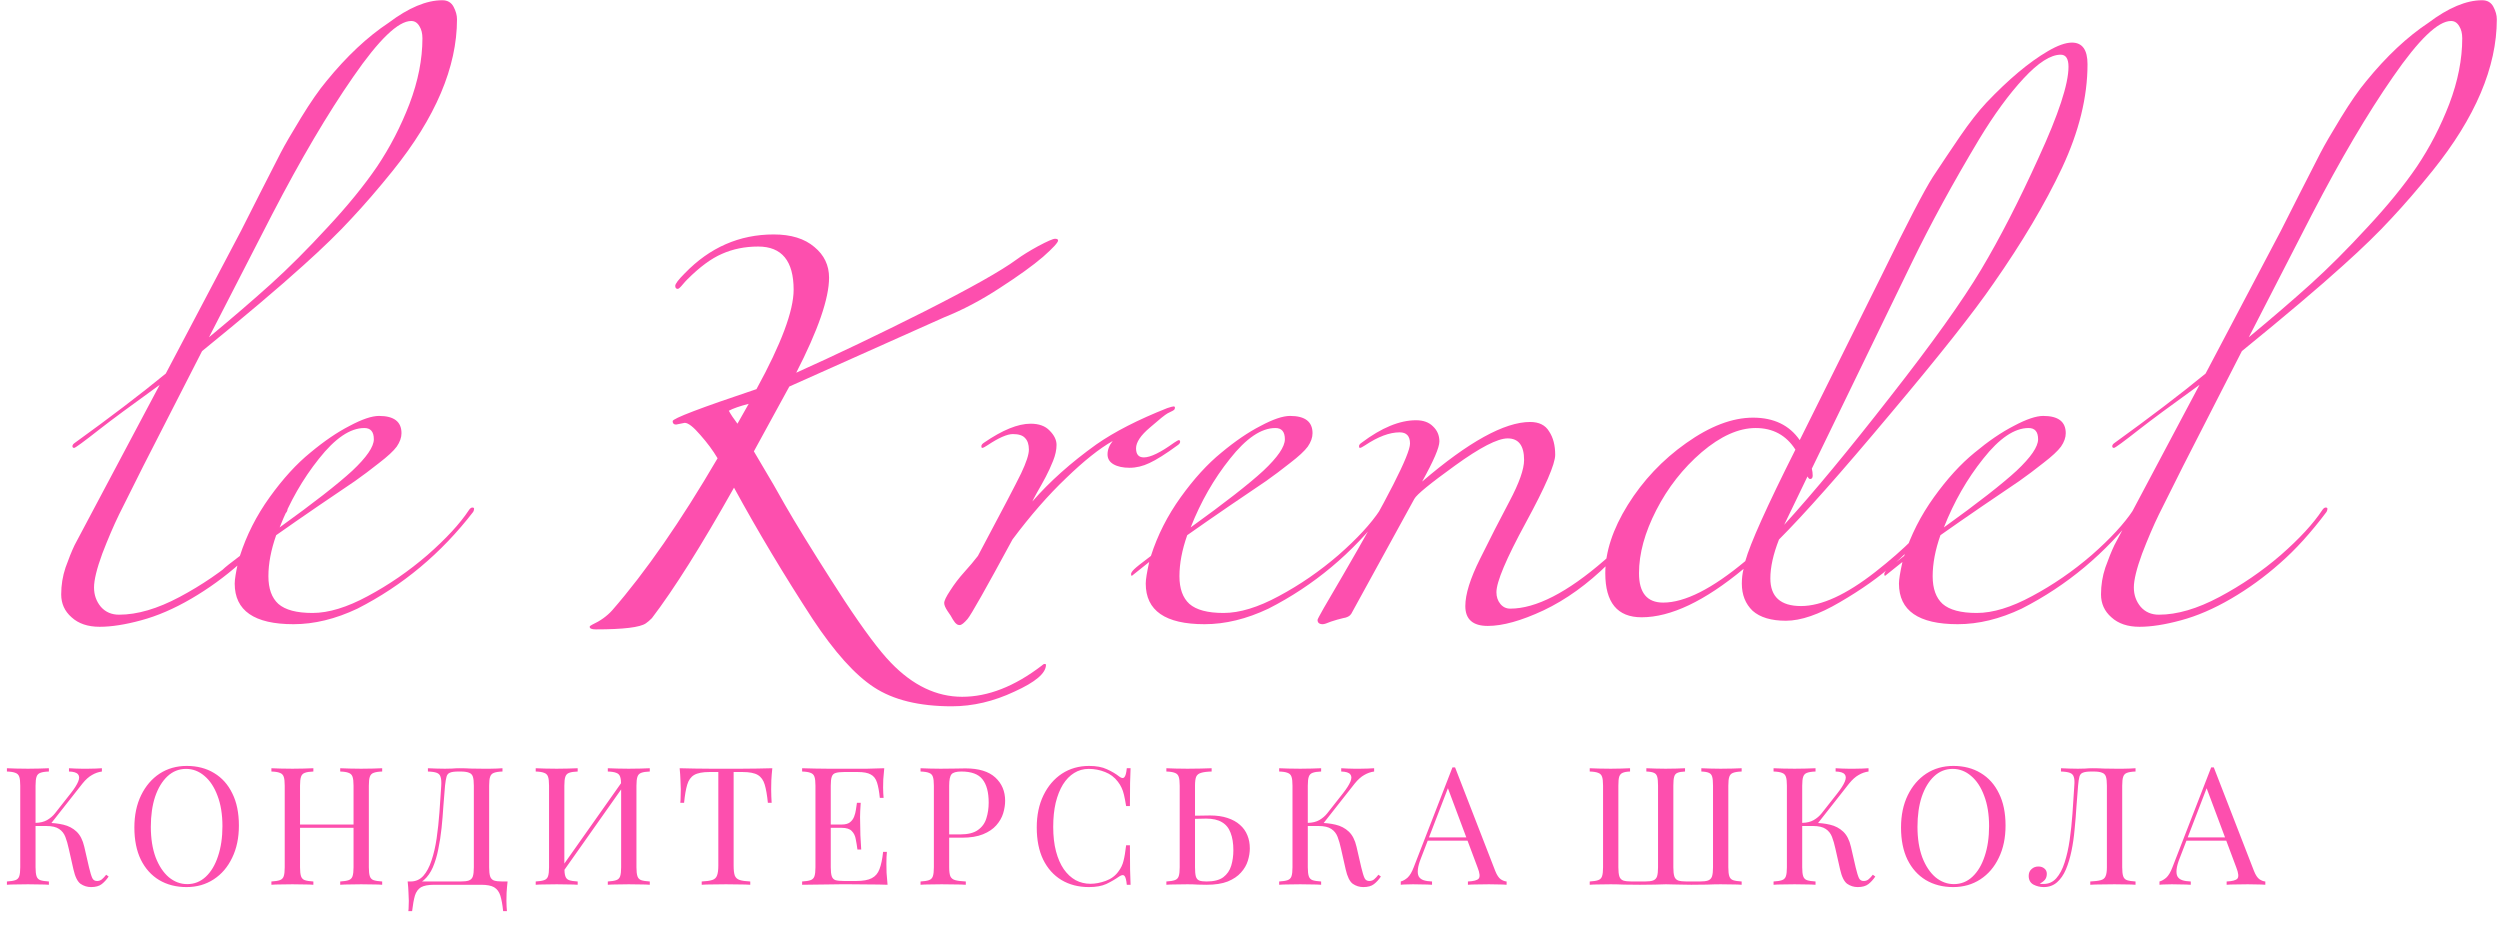
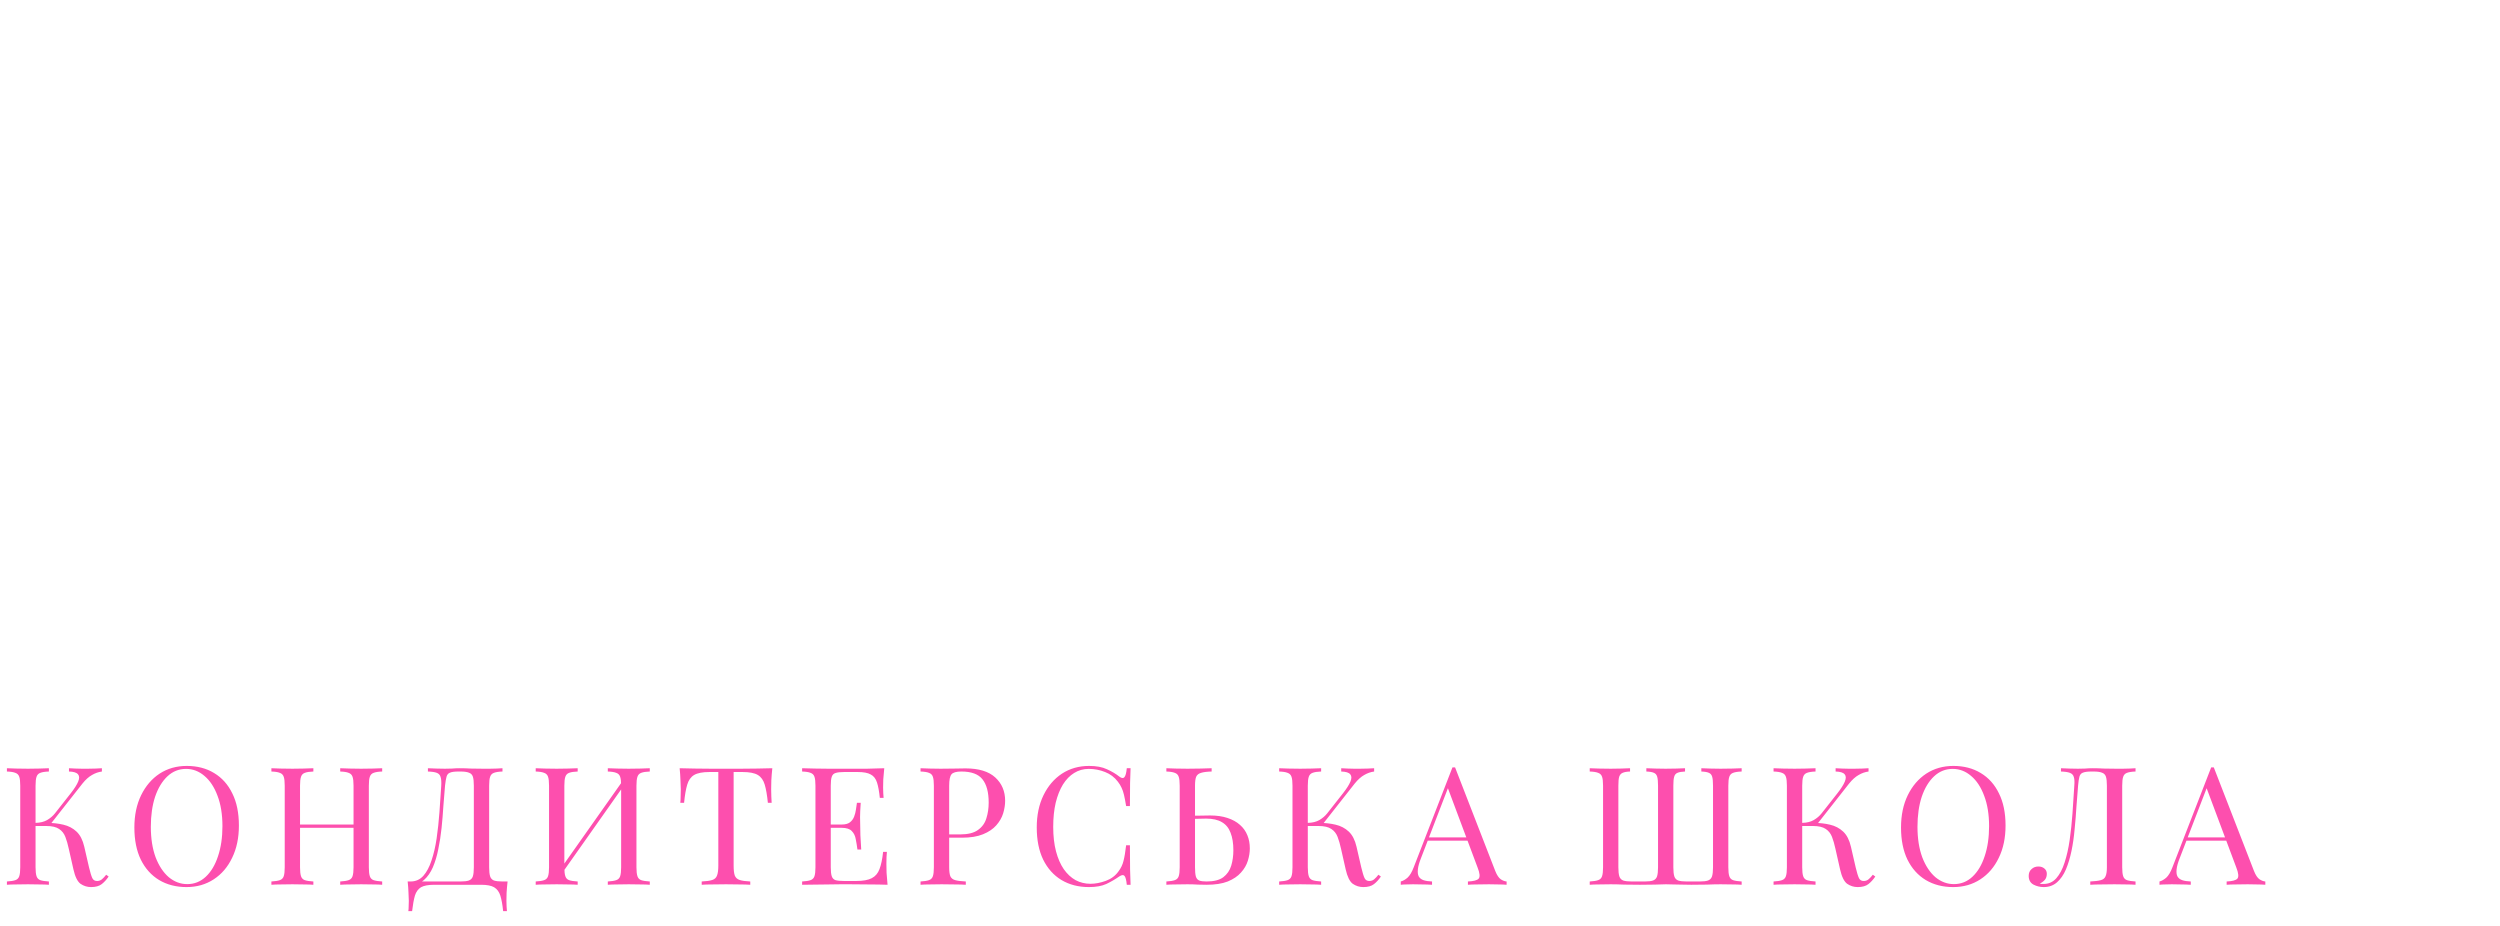
<svg xmlns="http://www.w3.org/2000/svg" width="243" height="90" viewBox="0 0 243 90" fill="none">
  <path d="M4.752 74.672V74.992C4.389 75.003 4.112 75.045 3.92 75.12C3.739 75.184 3.616 75.312 3.552 75.504C3.488 75.685 3.456 75.973 3.456 76.368V84.304C3.456 84.688 3.488 84.976 3.552 85.168C3.616 85.36 3.739 85.488 3.92 85.552C4.112 85.616 4.389 85.659 4.752 85.68V86C4.507 85.979 4.197 85.968 3.824 85.968C3.461 85.957 3.093 85.952 2.72 85.952C2.304 85.952 1.915 85.957 1.552 85.968C1.189 85.968 0.896 85.979 0.672 86V85.68C1.035 85.659 1.307 85.616 1.488 85.552C1.68 85.488 1.808 85.36 1.872 85.168C1.936 84.976 1.968 84.688 1.968 84.304V76.368C1.968 75.973 1.936 75.685 1.872 75.504C1.808 75.312 1.68 75.184 1.488 75.12C1.307 75.045 1.035 75.003 0.672 74.992V74.672C0.896 74.683 1.189 74.693 1.552 74.704C1.915 74.715 2.304 74.72 2.72 74.72C3.093 74.72 3.461 74.715 3.824 74.704C4.197 74.693 4.507 74.683 4.752 74.672ZM4.576 79.984C5.141 79.984 5.669 80.043 6.16 80.16C6.661 80.277 7.088 80.501 7.44 80.832C7.792 81.163 8.043 81.653 8.192 82.304L8.656 84.32C8.773 84.811 8.88 85.157 8.976 85.36C9.072 85.552 9.237 85.643 9.472 85.632C9.653 85.621 9.803 85.563 9.92 85.456C10.048 85.349 10.181 85.205 10.32 85.024L10.56 85.2C10.357 85.499 10.133 85.744 9.888 85.936C9.643 86.128 9.296 86.224 8.848 86.224C8.475 86.224 8.133 86.117 7.824 85.904C7.525 85.68 7.296 85.211 7.136 84.496L6.688 82.512C6.592 82.064 6.48 81.675 6.352 81.344C6.224 81.013 6.021 80.757 5.744 80.576C5.467 80.384 5.056 80.288 4.512 80.288H3.152V79.984H4.576ZM3.456 80.288V79.984C3.904 79.973 4.277 79.883 4.576 79.712C4.885 79.531 5.141 79.312 5.344 79.056L6.88 77.104C7.232 76.656 7.472 76.277 7.6 75.968C7.728 75.659 7.723 75.424 7.584 75.264C7.445 75.093 7.152 75.003 6.704 74.992V74.672C6.907 74.683 7.115 74.693 7.328 74.704C7.541 74.704 7.749 74.709 7.952 74.72C8.165 74.72 8.363 74.72 8.544 74.72C8.821 74.72 9.077 74.715 9.312 74.704C9.547 74.693 9.744 74.683 9.904 74.672V74.992C9.573 75.035 9.253 75.147 8.944 75.328C8.635 75.499 8.325 75.776 8.016 76.16L4.768 80.288H3.456ZM18.149 74.448C19.163 74.448 20.048 74.677 20.805 75.136C21.573 75.595 22.165 76.256 22.581 77.12C23.008 77.973 23.221 79.013 23.221 80.24C23.221 81.435 23.003 82.48 22.565 83.376C22.139 84.272 21.541 84.971 20.773 85.472C20.005 85.973 19.125 86.224 18.133 86.224C17.12 86.224 16.229 85.995 15.461 85.536C14.704 85.077 14.112 84.416 13.685 83.552C13.269 82.688 13.061 81.648 13.061 80.432C13.061 79.237 13.28 78.192 13.717 77.296C14.155 76.4 14.752 75.701 15.509 75.2C16.277 74.699 17.157 74.448 18.149 74.448ZM18.085 74.736C17.392 74.736 16.789 74.976 16.277 75.456C15.765 75.936 15.365 76.597 15.077 77.44C14.8 78.283 14.661 79.259 14.661 80.368C14.661 81.499 14.816 82.485 15.125 83.328C15.445 84.16 15.872 84.805 16.405 85.264C16.949 85.712 17.547 85.936 18.197 85.936C18.89 85.936 19.493 85.696 20.005 85.216C20.517 84.736 20.912 84.075 21.189 83.232C21.477 82.379 21.621 81.403 21.621 80.304C21.621 79.163 21.461 78.176 21.141 77.344C20.832 76.512 20.41 75.872 19.877 75.424C19.344 74.965 18.747 74.736 18.085 74.736ZM33.068 86V85.68C33.43 85.659 33.702 85.616 33.883 85.552C34.075 85.488 34.203 85.36 34.267 85.168C34.331 84.976 34.364 84.688 34.364 84.304V76.368C34.364 75.973 34.331 75.685 34.267 75.504C34.203 75.312 34.075 75.184 33.883 75.12C33.702 75.045 33.43 75.003 33.068 74.992V74.672C33.313 74.683 33.622 74.693 33.995 74.704C34.369 74.715 34.737 74.72 35.099 74.72C35.516 74.72 35.905 74.715 36.267 74.704C36.63 74.693 36.923 74.683 37.148 74.672V74.992C36.785 75.003 36.508 75.045 36.316 75.12C36.134 75.184 36.011 75.312 35.947 75.504C35.883 75.685 35.852 75.973 35.852 76.368V84.304C35.852 84.688 35.883 84.976 35.947 85.168C36.011 85.36 36.134 85.488 36.316 85.552C36.508 85.616 36.785 85.659 37.148 85.68V86C36.923 85.979 36.63 85.968 36.267 85.968C35.905 85.957 35.516 85.952 35.099 85.952C34.737 85.952 34.369 85.957 33.995 85.968C33.622 85.968 33.313 85.979 33.068 86ZM26.38 86V85.68C26.742 85.659 27.014 85.616 27.195 85.552C27.387 85.488 27.515 85.36 27.579 85.168C27.643 84.976 27.675 84.688 27.675 84.304V76.368C27.675 75.973 27.643 75.685 27.579 75.504C27.515 75.312 27.387 75.184 27.195 75.12C27.014 75.045 26.742 75.003 26.38 74.992V74.672C26.604 74.683 26.897 74.693 27.259 74.704C27.622 74.715 28.012 74.72 28.427 74.72C28.801 74.72 29.169 74.715 29.532 74.704C29.905 74.693 30.214 74.683 30.459 74.672V74.992C30.097 75.003 29.82 75.045 29.628 75.12C29.446 75.184 29.323 75.312 29.259 75.504C29.195 75.685 29.163 75.973 29.163 76.368V84.304C29.163 84.688 29.195 84.976 29.259 85.168C29.323 85.36 29.446 85.488 29.628 85.552C29.82 85.616 30.097 85.659 30.459 85.68V86C30.214 85.979 29.905 85.968 29.532 85.968C29.169 85.957 28.801 85.952 28.427 85.952C28.012 85.952 27.622 85.957 27.259 85.968C26.897 85.968 26.604 85.979 26.38 86ZM28.604 80.464V80.144H34.923V80.464H28.604ZM48.841 74.672V74.992C48.478 75.003 48.201 75.045 48.009 75.12C47.828 75.184 47.705 75.312 47.641 75.504C47.577 75.685 47.545 75.973 47.545 76.368V84.304C47.545 84.688 47.577 84.981 47.641 85.184C47.705 85.376 47.828 85.509 48.009 85.584C48.201 85.648 48.478 85.68 48.841 85.68H49.337C49.294 86.053 49.262 86.416 49.241 86.768C49.23 87.12 49.225 87.387 49.225 87.568C49.225 87.76 49.23 87.941 49.241 88.112C49.252 88.293 49.262 88.443 49.273 88.56H48.905C48.841 87.931 48.75 87.429 48.633 87.056C48.516 86.683 48.313 86.411 48.025 86.24C47.748 86.08 47.326 86 46.761 86H42.201C41.636 86 41.209 86.08 40.921 86.24C40.644 86.411 40.446 86.683 40.329 87.056C40.222 87.429 40.132 87.931 40.057 88.56H39.689C39.71 88.443 39.721 88.293 39.721 88.112C39.731 87.941 39.737 87.76 39.737 87.568C39.737 87.387 39.726 87.12 39.705 86.768C39.694 86.416 39.667 86.053 39.625 85.68H44.761C45.123 85.68 45.395 85.648 45.577 85.584C45.769 85.509 45.897 85.376 45.961 85.184C46.025 84.981 46.057 84.688 46.057 84.304V76.368C46.057 75.973 46.025 75.68 45.961 75.488C45.897 75.296 45.769 75.168 45.577 75.104C45.395 75.029 45.123 74.992 44.761 74.992H44.553C44.179 74.992 43.907 75.029 43.737 75.104C43.566 75.168 43.454 75.301 43.401 75.504C43.347 75.696 43.3 75.984 43.257 76.368C43.203 76.976 43.15 77.632 43.097 78.336C43.054 79.04 42.995 79.755 42.921 80.48C42.846 81.195 42.739 81.883 42.601 82.544C42.473 83.195 42.297 83.781 42.073 84.304C41.849 84.816 41.561 85.227 41.209 85.536C40.857 85.835 40.425 85.984 39.913 85.984V85.68C40.404 85.68 40.814 85.499 41.145 85.136C41.475 84.763 41.742 84.261 41.945 83.632C42.158 83.003 42.324 82.288 42.441 81.488C42.558 80.677 42.649 79.835 42.713 78.96C42.777 78.085 42.836 77.221 42.889 76.368C42.91 75.995 42.889 75.712 42.825 75.52C42.772 75.328 42.649 75.195 42.457 75.12C42.265 75.045 41.977 75.003 41.593 74.992V74.672C41.817 74.683 42.084 74.693 42.393 74.704C42.702 74.715 42.985 74.72 43.241 74.72C43.486 74.72 43.721 74.715 43.945 74.704C44.179 74.683 44.414 74.672 44.649 74.672C45.054 74.672 45.422 74.683 45.753 74.704C46.084 74.715 46.478 74.72 46.937 74.72C47.15 74.72 47.374 74.72 47.609 74.72C47.843 74.709 48.068 74.704 48.281 74.704C48.505 74.693 48.691 74.683 48.841 74.672ZM56.151 74.672V74.992C55.789 75.003 55.511 75.045 55.319 75.12C55.138 75.184 55.015 75.312 54.951 75.504C54.887 75.685 54.855 75.973 54.855 76.368V84.304C54.855 84.688 54.887 84.976 54.951 85.168C55.015 85.36 55.138 85.488 55.319 85.552C55.511 85.616 55.789 85.659 56.151 85.68V86C55.906 85.979 55.597 85.968 55.223 85.968C54.861 85.957 54.493 85.952 54.119 85.952C53.703 85.952 53.314 85.957 52.951 85.968C52.589 85.968 52.295 85.979 52.071 86V85.68C52.434 85.659 52.706 85.616 52.887 85.552C53.079 85.488 53.207 85.36 53.271 85.168C53.335 84.976 53.367 84.688 53.367 84.304V76.368C53.367 75.973 53.335 75.685 53.271 75.504C53.207 75.312 53.079 75.184 52.887 75.12C52.706 75.045 52.434 75.003 52.071 74.992V74.672C52.295 74.683 52.589 74.693 52.951 74.704C53.314 74.715 53.703 74.72 54.119 74.72C54.493 74.72 54.861 74.715 55.223 74.704C55.597 74.693 55.906 74.683 56.151 74.672ZM60.647 75.728C60.647 75.728 60.642 75.787 60.631 75.904C60.621 76.011 60.61 76.123 60.599 76.24C60.599 76.357 60.599 76.416 60.599 76.416L54.199 85.488L54.247 84.8L60.647 75.728ZM63.159 74.672V74.992C62.797 75.003 62.519 75.045 62.327 75.12C62.146 75.184 62.023 75.312 61.959 75.504C61.895 75.685 61.863 75.973 61.863 76.368V84.304C61.863 84.688 61.895 84.976 61.959 85.168C62.023 85.36 62.146 85.488 62.327 85.552C62.519 85.616 62.797 85.659 63.159 85.68V86C62.935 85.979 62.642 85.968 62.279 85.968C61.917 85.957 61.527 85.952 61.111 85.952C60.749 85.952 60.381 85.957 60.007 85.968C59.634 85.968 59.325 85.979 59.079 86V85.68C59.442 85.659 59.714 85.616 59.895 85.552C60.087 85.488 60.215 85.36 60.279 85.168C60.343 84.976 60.375 84.688 60.375 84.304V76.368C60.375 75.973 60.343 75.685 60.279 75.504C60.215 75.312 60.087 75.184 59.895 75.12C59.714 75.045 59.442 75.003 59.079 74.992V74.672C59.325 74.683 59.634 74.693 60.007 74.704C60.381 74.715 60.749 74.72 61.111 74.72C61.527 74.72 61.917 74.715 62.279 74.704C62.642 74.693 62.935 74.683 63.159 74.672ZM75.069 74.672C75.026 75.077 74.994 75.472 74.973 75.856C74.962 76.229 74.957 76.517 74.957 76.72C74.957 76.976 74.962 77.216 74.973 77.44C74.984 77.664 74.994 77.861 75.005 78.032H74.637C74.562 77.285 74.461 76.699 74.333 76.272C74.205 75.835 73.981 75.52 73.661 75.328C73.341 75.136 72.845 75.04 72.173 75.04H71.309V84.144C71.309 84.571 71.346 84.891 71.421 85.104C71.506 85.317 71.666 85.461 71.901 85.536C72.135 85.611 72.477 85.659 72.925 85.68V86C72.647 85.979 72.296 85.968 71.869 85.968C71.442 85.957 71.01 85.952 70.573 85.952C70.093 85.952 69.639 85.957 69.213 85.968C68.797 85.968 68.461 85.979 68.205 86V85.68C68.653 85.659 68.994 85.611 69.229 85.536C69.463 85.461 69.618 85.317 69.693 85.104C69.778 84.891 69.821 84.571 69.821 84.144V75.04H68.957C68.296 75.04 67.799 75.136 67.469 75.328C67.149 75.52 66.925 75.835 66.797 76.272C66.669 76.699 66.567 77.285 66.493 78.032H66.125C66.146 77.861 66.157 77.664 66.157 77.44C66.168 77.216 66.173 76.976 66.173 76.72C66.173 76.517 66.162 76.229 66.141 75.856C66.13 75.472 66.103 75.077 66.061 74.672C66.509 74.683 66.994 74.693 67.517 74.704C68.05 74.715 68.584 74.72 69.117 74.72C69.65 74.72 70.135 74.72 70.573 74.72C71.01 74.72 71.49 74.72 72.013 74.72C72.546 74.72 73.079 74.715 73.613 74.704C74.146 74.693 74.632 74.683 75.069 74.672ZM85.95 74.672C85.908 75.045 85.876 75.408 85.854 75.76C85.844 76.112 85.838 76.379 85.838 76.56C85.838 76.752 85.844 76.939 85.854 77.12C85.865 77.291 85.876 77.435 85.886 77.552H85.518C85.454 76.923 85.364 76.427 85.246 76.064C85.129 75.691 84.926 75.429 84.638 75.28C84.361 75.12 83.94 75.04 83.374 75.04H82.046C81.684 75.04 81.406 75.072 81.214 75.136C81.033 75.189 80.91 75.312 80.846 75.504C80.782 75.685 80.75 75.973 80.75 76.368V84.304C80.75 84.688 80.782 84.976 80.846 85.168C80.91 85.36 81.033 85.488 81.214 85.552C81.406 85.605 81.684 85.632 82.046 85.632H83.214C83.886 85.632 84.393 85.541 84.734 85.36C85.086 85.179 85.337 84.885 85.486 84.48C85.646 84.064 85.764 83.504 85.838 82.8H86.206C86.174 83.088 86.158 83.472 86.158 83.952C86.158 84.155 86.164 84.448 86.174 84.832C86.196 85.205 86.228 85.595 86.27 86C85.726 85.979 85.113 85.968 84.43 85.968C83.748 85.957 83.14 85.952 82.606 85.952C82.372 85.952 82.068 85.952 81.694 85.952C81.332 85.952 80.937 85.957 80.51 85.968C80.084 85.968 79.652 85.973 79.214 85.984C78.777 85.984 78.361 85.989 77.966 86V85.68C78.329 85.659 78.601 85.616 78.782 85.552C78.974 85.488 79.102 85.36 79.166 85.168C79.23 84.976 79.262 84.688 79.262 84.304V76.368C79.262 75.973 79.23 75.685 79.166 75.504C79.102 75.312 78.974 75.184 78.782 75.12C78.601 75.045 78.329 75.003 77.966 74.992V74.672C78.361 74.683 78.777 74.693 79.214 74.704C79.652 74.704 80.084 74.709 80.51 74.72C80.937 74.72 81.332 74.72 81.694 74.72C82.068 74.72 82.372 74.72 82.606 74.72C83.097 74.72 83.652 74.72 84.27 74.72C84.9 74.709 85.46 74.693 85.95 74.672ZM83.198 80.144C83.198 80.144 83.198 80.197 83.198 80.304C83.198 80.411 83.198 80.464 83.198 80.464H80.27C80.27 80.464 80.27 80.411 80.27 80.304C80.27 80.197 80.27 80.144 80.27 80.144H83.198ZM83.662 78.032C83.62 78.64 83.598 79.104 83.598 79.424C83.609 79.744 83.614 80.037 83.614 80.304C83.614 80.571 83.62 80.864 83.63 81.184C83.641 81.504 83.668 81.968 83.71 82.576H83.342C83.3 82.235 83.246 81.904 83.182 81.584C83.129 81.253 83.001 80.987 82.798 80.784C82.606 80.571 82.276 80.464 81.806 80.464V80.144C82.158 80.144 82.425 80.075 82.606 79.936C82.798 79.787 82.937 79.6 83.022 79.376C83.108 79.152 83.166 78.923 83.198 78.688C83.23 78.443 83.262 78.224 83.294 78.032H83.662ZM89.476 74.672C89.7 74.683 89.994 74.693 90.356 74.704C90.719 74.715 91.076 74.72 91.428 74.72C91.93 74.72 92.41 74.715 92.868 74.704C93.327 74.693 93.652 74.688 93.844 74.688C95.135 74.688 96.1 74.981 96.74 75.568C97.38 76.155 97.7 76.912 97.7 77.84C97.7 78.224 97.636 78.629 97.508 79.056C97.38 79.472 97.156 79.861 96.836 80.224C96.527 80.576 96.1 80.864 95.556 81.088C95.012 81.312 94.324 81.424 93.492 81.424H91.956V81.104H93.332C94.09 81.104 94.666 80.96 95.06 80.672C95.466 80.384 95.738 80.005 95.876 79.536C96.026 79.067 96.1 78.56 96.1 78.016C96.1 77.003 95.898 76.245 95.492 75.744C95.098 75.243 94.415 74.992 93.444 74.992C92.954 74.992 92.634 75.083 92.484 75.264C92.335 75.445 92.26 75.813 92.26 76.368V84.304C92.26 84.688 92.298 84.976 92.372 85.168C92.458 85.36 92.618 85.488 92.852 85.552C93.087 85.616 93.428 85.659 93.876 85.68V86C93.599 85.979 93.247 85.968 92.82 85.968C92.394 85.957 91.962 85.952 91.524 85.952C91.108 85.952 90.719 85.957 90.356 85.968C89.994 85.968 89.7 85.979 89.476 86V85.68C89.839 85.659 90.111 85.616 90.292 85.552C90.484 85.488 90.612 85.36 90.676 85.168C90.74 84.976 90.772 84.688 90.772 84.304V76.368C90.772 75.973 90.74 75.685 90.676 75.504C90.612 75.312 90.484 75.184 90.292 75.12C90.111 75.045 89.839 75.003 89.476 74.992V74.672ZM105.86 74.448C106.564 74.448 107.14 74.555 107.588 74.768C108.046 74.971 108.452 75.211 108.804 75.488C109.017 75.648 109.177 75.669 109.284 75.552C109.401 75.424 109.481 75.131 109.524 74.672H109.892C109.87 75.067 109.854 75.547 109.844 76.112C109.833 76.677 109.828 77.424 109.828 78.352H109.46C109.385 77.893 109.316 77.531 109.252 77.264C109.188 76.987 109.108 76.752 109.012 76.56C108.926 76.368 108.809 76.176 108.66 75.984C108.329 75.547 107.913 75.232 107.412 75.04C106.91 74.837 106.382 74.736 105.828 74.736C105.305 74.736 104.83 74.869 104.404 75.136C103.988 75.392 103.625 75.765 103.316 76.256C103.017 76.747 102.782 77.339 102.612 78.032C102.452 78.725 102.372 79.504 102.372 80.368C102.372 81.264 102.462 82.059 102.644 82.752C102.825 83.435 103.076 84.011 103.396 84.48C103.726 84.949 104.11 85.307 104.548 85.552C104.996 85.787 105.476 85.904 105.988 85.904C106.468 85.904 106.969 85.808 107.492 85.616C108.014 85.424 108.425 85.115 108.724 84.688C108.958 84.379 109.118 84.043 109.204 83.68C109.3 83.317 109.385 82.811 109.46 82.16H109.828C109.828 83.131 109.833 83.915 109.844 84.512C109.854 85.099 109.87 85.595 109.892 86H109.524C109.481 85.541 109.406 85.253 109.3 85.136C109.204 85.019 109.038 85.035 108.804 85.184C108.409 85.461 107.988 85.707 107.54 85.92C107.102 86.123 106.537 86.224 105.844 86.224C104.83 86.224 103.94 85.995 103.172 85.536C102.414 85.077 101.822 84.416 101.396 83.552C100.98 82.688 100.772 81.648 100.772 80.432C100.772 79.237 100.99 78.192 101.428 77.296C101.865 76.4 102.462 75.701 103.22 75.2C103.988 74.699 104.868 74.448 105.86 74.448ZM117.771 74.672V74.992C117.323 75.003 116.982 75.045 116.747 75.12C116.513 75.184 116.353 75.312 116.267 75.504C116.193 75.685 116.155 75.973 116.155 76.368V84.304C116.155 84.688 116.182 84.981 116.235 85.184C116.289 85.376 116.395 85.509 116.555 85.584C116.715 85.648 116.955 85.68 117.275 85.68C117.99 85.68 118.534 85.541 118.907 85.264C119.281 84.976 119.537 84.603 119.675 84.144C119.814 83.685 119.883 83.184 119.883 82.64C119.883 81.968 119.793 81.403 119.611 80.944C119.441 80.485 119.163 80.144 118.779 79.92C118.395 79.685 117.878 79.568 117.227 79.568C117.003 79.568 116.758 79.573 116.491 79.584C116.235 79.584 115.99 79.589 115.755 79.6C115.531 79.6 115.361 79.6 115.243 79.6L115.211 79.296C115.713 79.296 116.193 79.291 116.651 79.28C117.11 79.269 117.435 79.264 117.627 79.264C118.267 79.264 118.827 79.344 119.307 79.504C119.798 79.664 120.203 79.888 120.523 80.176C120.843 80.453 121.083 80.789 121.243 81.184C121.403 81.568 121.483 81.995 121.483 82.464C121.483 82.848 121.419 83.248 121.291 83.664C121.163 84.08 120.939 84.464 120.619 84.816C120.31 85.168 119.883 85.456 119.339 85.68C118.795 85.893 118.107 86 117.275 86C117.03 86 116.753 85.995 116.443 85.984C116.134 85.963 115.793 85.952 115.419 85.952C115.003 85.952 114.614 85.957 114.251 85.968C113.889 85.968 113.595 85.979 113.371 86V85.68C113.734 85.659 114.006 85.616 114.187 85.552C114.379 85.488 114.507 85.36 114.571 85.168C114.635 84.976 114.667 84.688 114.667 84.304V76.368C114.667 75.973 114.635 75.685 114.571 75.504C114.507 75.312 114.379 75.184 114.187 75.12C114.006 75.045 113.734 75.003 113.371 74.992V74.672C113.595 74.683 113.889 74.693 114.251 74.704C114.614 74.715 115.003 74.72 115.419 74.72C115.857 74.72 116.289 74.715 116.715 74.704C117.142 74.693 117.494 74.683 117.771 74.672ZM128.414 74.672V74.992C128.052 75.003 127.774 75.045 127.582 75.12C127.401 75.184 127.278 75.312 127.214 75.504C127.15 75.685 127.118 75.973 127.118 76.368V84.304C127.118 84.688 127.15 84.976 127.214 85.168C127.278 85.36 127.401 85.488 127.582 85.552C127.774 85.616 128.052 85.659 128.414 85.68V86C128.169 85.979 127.86 85.968 127.486 85.968C127.124 85.957 126.756 85.952 126.382 85.952C125.966 85.952 125.577 85.957 125.214 85.968C124.852 85.968 124.558 85.979 124.334 86V85.68C124.697 85.659 124.969 85.616 125.15 85.552C125.342 85.488 125.47 85.36 125.534 85.168C125.598 84.976 125.63 84.688 125.63 84.304V76.368C125.63 75.973 125.598 75.685 125.534 75.504C125.47 75.312 125.342 75.184 125.15 75.12C124.969 75.045 124.697 75.003 124.334 74.992V74.672C124.558 74.683 124.852 74.693 125.214 74.704C125.577 74.715 125.966 74.72 126.382 74.72C126.756 74.72 127.124 74.715 127.486 74.704C127.86 74.693 128.169 74.683 128.414 74.672ZM128.238 79.984C128.804 79.984 129.332 80.043 129.822 80.16C130.324 80.277 130.75 80.501 131.102 80.832C131.454 81.163 131.705 81.653 131.854 82.304L132.318 84.32C132.436 84.811 132.542 85.157 132.638 85.36C132.734 85.552 132.9 85.643 133.134 85.632C133.316 85.621 133.465 85.563 133.582 85.456C133.71 85.349 133.844 85.205 133.982 85.024L134.222 85.2C134.02 85.499 133.796 85.744 133.55 85.936C133.305 86.128 132.958 86.224 132.51 86.224C132.137 86.224 131.796 86.117 131.486 85.904C131.188 85.68 130.958 85.211 130.798 84.496L130.35 82.512C130.254 82.064 130.142 81.675 130.014 81.344C129.886 81.013 129.684 80.757 129.406 80.576C129.129 80.384 128.718 80.288 128.174 80.288H126.814V79.984H128.238ZM127.118 80.288V79.984C127.566 79.973 127.94 79.883 128.238 79.712C128.548 79.531 128.804 79.312 129.006 79.056L130.542 77.104C130.894 76.656 131.134 76.277 131.262 75.968C131.39 75.659 131.385 75.424 131.246 75.264C131.108 75.093 130.814 75.003 130.366 74.992V74.672C130.569 74.683 130.777 74.693 130.99 74.704C131.204 74.704 131.412 74.709 131.614 74.72C131.828 74.72 132.025 74.72 132.206 74.72C132.484 74.72 132.74 74.715 132.974 74.704C133.209 74.693 133.406 74.683 133.566 74.672V74.992C133.236 75.035 132.916 75.147 132.606 75.328C132.297 75.499 131.988 75.776 131.678 76.16L128.43 80.288H127.118ZM141.434 74.592L145.338 84.656C145.498 85.061 145.68 85.333 145.882 85.472C146.085 85.6 146.272 85.669 146.442 85.68V86C146.229 85.979 145.968 85.968 145.658 85.968C145.349 85.957 145.04 85.952 144.73 85.952C144.314 85.952 143.925 85.957 143.562 85.968C143.2 85.968 142.906 85.979 142.682 86V85.68C143.226 85.659 143.573 85.568 143.722 85.408C143.872 85.237 143.84 84.88 143.626 84.336L140.65 76.384L140.906 76.176L138.122 83.408C137.952 83.835 137.85 84.197 137.818 84.496C137.786 84.784 137.813 85.013 137.898 85.184C137.994 85.355 138.149 85.477 138.362 85.552C138.586 85.627 138.864 85.669 139.194 85.68V86C138.896 85.979 138.581 85.968 138.25 85.968C137.93 85.957 137.632 85.952 137.354 85.952C137.088 85.952 136.858 85.957 136.666 85.968C136.485 85.968 136.314 85.979 136.154 86V85.68C136.368 85.627 136.586 85.504 136.81 85.312C137.034 85.109 137.237 84.768 137.418 84.288L141.178 74.592C141.221 74.592 141.264 74.592 141.306 74.592C141.349 74.592 141.392 74.592 141.434 74.592ZM143.386 81.392V81.712H138.618L138.778 81.392H143.386ZM169.289 74.672V74.992C168.926 75.003 168.649 75.045 168.457 75.12C168.275 75.184 168.153 75.312 168.089 75.504C168.025 75.685 167.993 75.973 167.993 76.368V84.304C167.993 84.688 168.025 84.976 168.089 85.168C168.153 85.36 168.275 85.488 168.457 85.552C168.649 85.616 168.926 85.659 169.289 85.68V86C169.065 85.979 168.771 85.968 168.409 85.968C168.046 85.957 167.657 85.952 167.241 85.952C166.835 85.952 166.398 85.963 165.929 85.984C165.47 85.995 164.958 86 164.393 86C164.062 86 163.742 85.995 163.433 85.984C163.134 85.973 162.857 85.968 162.601 85.968C162.355 85.957 162.131 85.952 161.929 85.952C161.63 85.952 161.262 85.963 160.825 85.984C160.387 85.995 159.913 86 159.401 86C158.814 86 158.297 85.995 157.849 85.984C157.401 85.963 156.974 85.952 156.569 85.952C156.153 85.952 155.763 85.957 155.401 85.968C155.038 85.968 154.745 85.979 154.521 86V85.68C154.883 85.659 155.155 85.616 155.337 85.552C155.529 85.488 155.657 85.36 155.721 85.168C155.785 84.976 155.817 84.688 155.817 84.304V76.368C155.817 75.973 155.785 75.685 155.721 75.504C155.657 75.312 155.529 75.184 155.337 75.12C155.155 75.045 154.883 75.003 154.521 74.992V74.672C154.745 74.683 155.038 74.693 155.401 74.704C155.763 74.715 156.153 74.72 156.569 74.72C156.91 74.72 157.246 74.715 157.577 74.704C157.918 74.693 158.206 74.683 158.441 74.672V74.992C158.121 75.003 157.881 75.045 157.721 75.12C157.561 75.184 157.449 75.312 157.385 75.504C157.331 75.685 157.305 75.973 157.305 76.368V84.304C157.305 84.688 157.337 84.981 157.401 85.184C157.465 85.376 157.587 85.509 157.769 85.584C157.961 85.648 158.238 85.68 158.601 85.68H159.865C160.227 85.68 160.499 85.648 160.681 85.584C160.873 85.509 161.001 85.376 161.065 85.184C161.129 84.981 161.161 84.688 161.161 84.304V76.368C161.161 75.973 161.134 75.685 161.081 75.504C161.027 75.312 160.921 75.184 160.761 75.12C160.601 75.045 160.355 75.003 160.025 74.992V74.672C160.259 74.683 160.547 74.693 160.889 74.704C161.23 74.715 161.566 74.72 161.897 74.72C162.281 74.72 162.638 74.715 162.969 74.704C163.31 74.693 163.582 74.683 163.785 74.672V74.992C163.465 75.003 163.219 75.045 163.049 75.12C162.889 75.184 162.782 75.312 162.729 75.504C162.675 75.685 162.649 75.973 162.649 76.368V84.304C162.649 84.688 162.681 84.981 162.745 85.184C162.809 85.376 162.931 85.509 163.113 85.584C163.305 85.648 163.582 85.68 163.945 85.68H165.209C165.571 85.68 165.843 85.648 166.025 85.584C166.217 85.509 166.345 85.376 166.409 85.184C166.473 84.981 166.505 84.688 166.505 84.304V76.368C166.505 75.973 166.478 75.685 166.425 75.504C166.371 75.312 166.265 75.184 166.105 75.12C165.945 75.045 165.699 75.003 165.369 74.992V74.672C165.603 74.683 165.891 74.693 166.233 74.704C166.574 74.715 166.91 74.72 167.241 74.72C167.657 74.72 168.046 74.715 168.409 74.704C168.771 74.693 169.065 74.683 169.289 74.672ZM176.47 74.672V74.992C176.107 75.003 175.83 75.045 175.638 75.12C175.457 75.184 175.334 75.312 175.27 75.504C175.206 75.685 175.174 75.973 175.174 76.368V84.304C175.174 84.688 175.206 84.976 175.27 85.168C175.334 85.36 175.457 85.488 175.638 85.552C175.83 85.616 176.107 85.659 176.47 85.68V86C176.225 85.979 175.915 85.968 175.542 85.968C175.179 85.957 174.811 85.952 174.438 85.952C174.022 85.952 173.633 85.957 173.27 85.968C172.907 85.968 172.614 85.979 172.39 86V85.68C172.753 85.659 173.025 85.616 173.206 85.552C173.398 85.488 173.526 85.36 173.59 85.168C173.654 84.976 173.686 84.688 173.686 84.304V76.368C173.686 75.973 173.654 75.685 173.59 75.504C173.526 75.312 173.398 75.184 173.206 75.12C173.025 75.045 172.753 75.003 172.39 74.992V74.672C172.614 74.683 172.907 74.693 173.27 74.704C173.633 74.715 174.022 74.72 174.438 74.72C174.811 74.72 175.179 74.715 175.542 74.704C175.915 74.693 176.225 74.683 176.47 74.672ZM176.294 79.984C176.859 79.984 177.387 80.043 177.878 80.16C178.379 80.277 178.806 80.501 179.158 80.832C179.51 81.163 179.761 81.653 179.91 82.304L180.374 84.32C180.491 84.811 180.598 85.157 180.694 85.36C180.79 85.552 180.955 85.643 181.19 85.632C181.371 85.621 181.521 85.563 181.638 85.456C181.766 85.349 181.899 85.205 182.038 85.024L182.278 85.2C182.075 85.499 181.851 85.744 181.606 85.936C181.361 86.128 181.014 86.224 180.566 86.224C180.193 86.224 179.851 86.117 179.542 85.904C179.243 85.68 179.014 85.211 178.854 84.496L178.406 82.512C178.31 82.064 178.198 81.675 178.07 81.344C177.942 81.013 177.739 80.757 177.462 80.576C177.185 80.384 176.774 80.288 176.23 80.288H174.87V79.984H176.294ZM175.174 80.288V79.984C175.622 79.973 175.995 79.883 176.294 79.712C176.603 79.531 176.859 79.312 177.062 79.056L178.598 77.104C178.95 76.656 179.19 76.277 179.318 75.968C179.446 75.659 179.441 75.424 179.302 75.264C179.163 75.093 178.87 75.003 178.422 74.992V74.672C178.625 74.683 178.833 74.693 179.046 74.704C179.259 74.704 179.467 74.709 179.67 74.72C179.883 74.72 180.081 74.72 180.262 74.72C180.539 74.72 180.795 74.715 181.03 74.704C181.265 74.693 181.462 74.683 181.622 74.672V74.992C181.291 75.035 180.971 75.147 180.662 75.328C180.353 75.499 180.043 75.776 179.734 76.16L176.486 80.288H175.174ZM189.867 74.448C190.881 74.448 191.766 74.677 192.523 75.136C193.291 75.595 193.883 76.256 194.299 77.12C194.726 77.973 194.939 79.013 194.939 80.24C194.939 81.435 194.721 82.48 194.283 83.376C193.857 84.272 193.259 84.971 192.491 85.472C191.723 85.973 190.843 86.224 189.851 86.224C188.838 86.224 187.947 85.995 187.179 85.536C186.422 85.077 185.83 84.416 185.403 83.552C184.987 82.688 184.779 81.648 184.779 80.432C184.779 79.237 184.998 78.192 185.435 77.296C185.873 76.4 186.47 75.701 187.227 75.2C187.995 74.699 188.875 74.448 189.867 74.448ZM189.803 74.736C189.11 74.736 188.507 74.976 187.995 75.456C187.483 75.936 187.083 76.597 186.795 77.44C186.518 78.283 186.379 79.259 186.379 80.368C186.379 81.499 186.534 82.485 186.843 83.328C187.163 84.16 187.59 84.805 188.123 85.264C188.667 85.712 189.265 85.936 189.915 85.936C190.609 85.936 191.211 85.696 191.723 85.216C192.235 84.736 192.63 84.075 192.907 83.232C193.195 82.379 193.339 81.403 193.339 80.304C193.339 79.163 193.179 78.176 192.859 77.344C192.55 76.512 192.129 75.872 191.595 75.424C191.062 74.965 190.465 74.736 189.803 74.736ZM207.574 74.672V74.992C207.211 75.003 206.934 75.045 206.742 75.12C206.561 75.184 206.438 75.312 206.374 75.504C206.31 75.685 206.278 75.973 206.278 76.368V84.304C206.278 84.688 206.31 84.976 206.374 85.168C206.438 85.36 206.561 85.488 206.742 85.552C206.934 85.616 207.211 85.659 207.574 85.68V86C207.35 85.979 207.057 85.968 206.694 85.968C206.331 85.957 205.942 85.952 205.526 85.952C205.099 85.952 204.667 85.957 204.23 85.968C203.803 85.968 203.451 85.979 203.174 86V85.68C203.622 85.659 203.963 85.616 204.198 85.552C204.433 85.488 204.587 85.36 204.662 85.168C204.747 84.976 204.79 84.688 204.79 84.304V76.368C204.79 75.973 204.758 75.68 204.694 75.488C204.63 75.296 204.502 75.168 204.31 75.104C204.129 75.029 203.857 74.992 203.494 74.992H203.286C202.913 74.992 202.635 75.029 202.454 75.104C202.283 75.168 202.171 75.301 202.118 75.504C202.065 75.696 202.022 75.984 201.99 76.368C201.937 76.997 201.883 77.675 201.83 78.4C201.787 79.125 201.729 79.856 201.654 80.592C201.59 81.328 201.489 82.032 201.35 82.704C201.211 83.376 201.03 83.979 200.806 84.512C200.582 85.035 200.294 85.451 199.942 85.76C199.59 86.069 199.158 86.224 198.646 86.224C198.294 86.224 197.963 86.144 197.654 85.984C197.345 85.813 197.19 85.531 197.19 85.136C197.19 84.859 197.281 84.64 197.462 84.48C197.643 84.309 197.867 84.224 198.134 84.224C198.369 84.224 198.561 84.288 198.71 84.416C198.87 84.544 198.95 84.715 198.95 84.928C198.95 85.163 198.891 85.355 198.774 85.504C198.657 85.643 198.486 85.776 198.262 85.904C198.337 85.915 198.406 85.92 198.47 85.92C198.545 85.92 198.603 85.92 198.646 85.92C199.137 85.92 199.547 85.733 199.878 85.36C200.209 84.987 200.475 84.48 200.678 83.84C200.891 83.189 201.057 82.453 201.174 81.632C201.291 80.811 201.382 79.952 201.446 79.056C201.51 78.149 201.569 77.253 201.622 76.368C201.654 75.995 201.638 75.712 201.574 75.52C201.521 75.328 201.393 75.195 201.19 75.12C200.998 75.045 200.71 75.003 200.326 74.992V74.672C200.55 74.683 200.817 74.693 201.126 74.704C201.435 74.715 201.718 74.72 201.974 74.72C202.219 74.72 202.454 74.715 202.678 74.704C202.913 74.683 203.147 74.672 203.382 74.672C203.787 74.672 204.155 74.683 204.486 74.704C204.817 74.715 205.211 74.72 205.67 74.72C205.883 74.72 206.107 74.72 206.342 74.72C206.577 74.709 206.801 74.704 207.014 74.704C207.238 74.693 207.425 74.683 207.574 74.672ZM215.182 74.592L219.086 84.656C219.246 85.061 219.427 85.333 219.63 85.472C219.832 85.6 220.019 85.669 220.19 85.68V86C219.976 85.979 219.715 85.968 219.406 85.968C219.096 85.957 218.787 85.952 218.478 85.952C218.062 85.952 217.672 85.957 217.31 85.968C216.947 85.968 216.654 85.979 216.43 86V85.68C216.974 85.659 217.32 85.568 217.47 85.408C217.619 85.237 217.587 84.88 217.374 84.336L214.398 76.384L214.654 76.176L211.87 83.408C211.699 83.835 211.598 84.197 211.566 84.496C211.534 84.784 211.56 85.013 211.646 85.184C211.742 85.355 211.896 85.477 212.11 85.552C212.334 85.627 212.611 85.669 212.942 85.68V86C212.643 85.979 212.328 85.968 211.998 85.968C211.678 85.957 211.379 85.952 211.102 85.952C210.835 85.952 210.606 85.957 210.414 85.968C210.232 85.968 210.062 85.979 209.902 86V85.68C210.115 85.627 210.334 85.504 210.558 85.312C210.782 85.109 210.984 84.768 211.166 84.288L214.926 74.592C214.968 74.592 215.011 74.592 215.054 74.592C215.096 74.592 215.139 74.592 215.182 74.592ZM217.134 81.392V81.712H212.366L212.526 81.392H217.134Z" fill="#FD4FAE" />
-   <path d="M20.312 32.784C22.608 30.88 24.61 29.158 26.318 27.618C28.054 26.05 29.888 24.216 31.82 22.116C33.78 20.016 35.39 18.042 36.65 16.194C37.91 14.318 38.96 12.288 39.8 10.104C40.64 7.892 41.06 5.764 41.06 3.72C41.06 3.244 40.962 2.852 40.766 2.544C40.57 2.208 40.304 2.04 39.968 2.04C38.708 2.04 36.832 3.846 34.34 7.458C31.848 11.042 29.216 15.508 26.444 20.856L20.312 32.784ZM15.524 37.404C12.696 39.448 10.764 40.876 9.728 41.688C8.16 42.92 7.32 43.536 7.208 43.536C7.096 43.536 7.04 43.48 7.04 43.368C7.04 43.256 7.124 43.144 7.292 43.032C10.708 40.568 13.648 38.328 16.112 36.312L23.42 22.452C23.728 21.864 24.344 20.646 25.268 18.798C26.22 16.922 26.892 15.606 27.284 14.85C27.676 14.094 28.334 12.96 29.258 11.448C30.182 9.936 31.008 8.746 31.736 7.878C33.696 5.47 35.712 3.58 37.784 2.208C39.716 0.752 41.452 0.024 42.992 0.024C43.496 0.024 43.86 0.234 44.084 0.654C44.308 1.074 44.42 1.48 44.42 1.872C44.42 6.52 42.334 11.434 38.162 16.614C36.762 18.35 35.432 19.89 34.172 21.234C32.94 22.578 31.372 24.104 29.468 25.812C27.116 27.94 23.84 30.712 19.64 34.128L13.928 45.3C12.92 47.316 12.136 48.884 11.576 50.004C11.044 51.096 10.498 52.37 9.938 53.826C9.406 55.282 9.14 56.374 9.14 57.102C9.14 57.83 9.364 58.46 9.812 58.992C10.26 59.496 10.848 59.748 11.576 59.748C13.34 59.748 15.3 59.174 17.456 58.026C19.612 56.878 21.6 55.52 23.42 53.952C25.24 52.356 26.584 50.9 27.452 49.584C27.564 49.416 27.676 49.332 27.788 49.332C27.9 49.332 27.956 49.374 27.956 49.458C27.956 49.542 27.928 49.64 27.872 49.752C26.36 51.768 24.848 53.434 23.336 54.75C21.852 56.066 20.27 57.214 18.59 58.194C16.91 59.174 15.286 59.874 13.718 60.294C12.178 60.714 10.834 60.924 9.686 60.924C8.538 60.924 7.628 60.616 6.956 60C6.284 59.412 5.948 58.67 5.948 57.774C5.948 56.878 6.088 56.01 6.368 55.17C6.676 54.302 6.97 53.574 7.25 52.986C7.558 52.398 8.16 51.264 9.056 49.584L15.524 37.404ZM23.149 54.624L21.469 55.968C21.413 55.968 21.385 55.912 21.385 55.8C21.385 55.688 21.483 55.534 21.679 55.338C21.875 55.142 22.421 54.708 23.317 54.036C23.961 52.02 24.927 50.116 26.215 48.324C27.503 46.532 28.819 45.09 30.163 43.998C31.507 42.878 32.781 42.01 33.985 41.394C35.189 40.75 36.141 40.428 36.841 40.428C38.297 40.428 39.025 40.988 39.025 42.108C39.025 42.528 38.871 42.962 38.563 43.41C38.255 43.83 37.681 44.362 36.841 45.006C36.029 45.65 35.245 46.238 34.489 46.77C33.761 47.274 32.585 48.072 30.961 49.164C29.365 50.256 27.993 51.208 26.845 52.02C26.341 53.448 26.089 54.778 26.089 56.01C26.089 57.214 26.411 58.11 27.055 58.698C27.727 59.286 28.833 59.58 30.373 59.58C31.941 59.58 33.733 59.034 35.749 57.942C37.793 56.85 39.725 55.52 41.545 53.952C43.365 52.356 44.709 50.9 45.577 49.584C45.689 49.416 45.801 49.332 45.913 49.332C46.025 49.332 46.081 49.374 46.081 49.458C46.081 49.542 46.053 49.64 45.997 49.752C42.889 53.784 39.137 56.92 34.741 59.16C32.613 60.168 30.541 60.672 28.525 60.672C24.717 60.672 22.813 59.356 22.813 56.724C22.813 56.332 22.925 55.632 23.149 54.624ZM27.181 51.264C30.485 48.884 32.837 47.05 34.237 45.762C35.637 44.446 36.337 43.424 36.337 42.696C36.337 41.968 36.029 41.604 35.413 41.604C34.041 41.604 32.571 42.598 31.003 44.586C29.435 46.546 28.161 48.772 27.181 51.264ZM71.681 41.184L72.773 39.252C71.905 39.476 71.261 39.7 70.841 39.924C71.037 40.288 71.317 40.708 71.681 41.184ZM66.557 41.1L65.717 41.268C65.493 41.268 65.381 41.156 65.381 40.932C65.381 40.68 68.097 39.644 73.529 37.824C75.937 33.428 77.141 30.208 77.141 28.164C77.141 25.364 75.993 23.964 73.697 23.964C72.409 23.964 71.233 24.202 70.169 24.678C69.133 25.126 68.013 25.952 66.809 27.156C66.669 27.296 66.529 27.45 66.389 27.618C66.137 27.926 65.969 28.08 65.885 28.08C65.717 28.08 65.633 27.982 65.633 27.786C65.633 27.59 65.941 27.184 66.557 26.568C68.993 24.048 71.877 22.788 75.209 22.788C76.889 22.788 78.205 23.194 79.157 24.006C80.109 24.79 80.585 25.784 80.585 26.988C80.585 29.004 79.521 32.084 77.393 36.228C81.257 34.492 85.415 32.504 89.867 30.264C94.347 27.996 97.329 26.316 98.813 25.224C99.345 24.832 100.045 24.398 100.913 23.922C101.809 23.446 102.355 23.208 102.551 23.208C102.747 23.208 102.845 23.264 102.845 23.376C102.845 23.572 102.355 24.104 101.375 24.972C100.395 25.812 98.995 26.82 97.175 27.996C95.383 29.172 93.577 30.124 91.757 30.852L76.721 37.572L73.277 43.872C73.725 44.628 74.369 45.72 75.209 47.148C75.993 48.548 76.637 49.668 77.141 50.508C78.569 52.888 80.221 55.52 82.097 58.404C84.001 61.288 85.499 63.29 86.591 64.41C88.719 66.622 91.029 67.728 93.521 67.728C96.041 67.728 98.617 66.72 101.249 64.704C101.361 64.592 101.459 64.536 101.543 64.536C101.627 64.536 101.669 64.564 101.669 64.62C101.669 65.432 100.647 66.3 98.603 67.224C96.587 68.176 94.557 68.652 92.513 68.652C89.349 68.652 86.829 68.036 84.953 66.804C83.105 65.6 81.117 63.388 78.989 60.168C76.217 55.912 73.669 51.656 71.345 47.4C68.181 53.028 65.521 57.256 63.365 60.084C63.141 60.308 62.945 60.476 62.777 60.588C62.217 60.98 60.593 61.176 57.905 61.176C57.513 61.176 57.317 61.092 57.317 60.924C57.317 60.868 57.401 60.798 57.569 60.714C58.353 60.35 58.997 59.888 59.501 59.328C62.749 55.604 66.165 50.676 69.749 44.544C69.301 43.788 68.741 43.032 68.069 42.276C67.397 41.492 66.893 41.1 66.557 41.1ZM100.176 41.184C100.988 41.184 101.604 41.408 102.024 41.856C102.472 42.304 102.696 42.766 102.696 43.242C102.696 43.718 102.584 44.236 102.36 44.796C102.136 45.356 101.898 45.874 101.646 46.35C101.394 46.826 101.114 47.33 100.806 47.862C100.526 48.366 100.372 48.66 100.344 48.744C102.024 46.812 104.096 44.964 106.56 43.2C108.324 41.968 110.62 40.792 113.448 39.672C113.784 39.56 113.994 39.504 114.078 39.504C114.162 39.504 114.204 39.546 114.204 39.63C114.204 39.714 114.176 39.784 114.12 39.84C114.092 39.868 114.05 39.896 113.994 39.924C113.938 39.952 113.77 40.036 113.49 40.176C113.238 40.316 112.664 40.778 111.768 41.562C110.872 42.318 110.424 42.99 110.424 43.578C110.424 44.166 110.676 44.46 111.18 44.46C111.824 44.46 112.804 43.984 114.12 43.032C114.372 42.864 114.526 42.78 114.582 42.78C114.666 42.78 114.708 42.836 114.708 42.948C114.708 43.06 114.624 43.172 114.456 43.284C113.308 44.124 112.398 44.698 111.726 45.006C111.082 45.314 110.438 45.468 109.794 45.468C109.15 45.468 108.632 45.356 108.24 45.132C107.848 44.908 107.652 44.586 107.652 44.166C107.652 43.718 107.82 43.284 108.156 42.864C106.868 43.592 105.356 44.796 103.62 46.476C101.884 48.128 100.148 50.116 98.412 52.44C95.836 57.2 94.38 59.776 94.044 60.168C93.708 60.56 93.456 60.756 93.288 60.756C93.148 60.756 93.036 60.714 92.952 60.63C92.868 60.574 92.756 60.434 92.616 60.21C92.504 59.986 92.336 59.72 92.112 59.412C91.888 59.076 91.776 58.81 91.776 58.614C91.776 58.39 91.972 57.984 92.364 57.396C92.756 56.78 93.204 56.192 93.708 55.632C94.24 55.044 94.688 54.512 95.052 54.036C97.348 49.724 98.748 47.05 99.252 46.014C99.756 44.95 100.008 44.18 100.008 43.704C100.008 43.2 99.882 42.822 99.63 42.57C99.406 42.318 99.014 42.192 98.454 42.192C97.894 42.192 97.068 42.556 95.976 43.284C95.724 43.452 95.556 43.536 95.472 43.536C95.416 43.536 95.388 43.48 95.388 43.368C95.388 43.256 95.472 43.144 95.64 43.032C97.432 41.8 98.944 41.184 100.176 41.184ZM111.702 54.624L110.022 55.968C109.966 55.968 109.938 55.912 109.938 55.8C109.938 55.688 110.036 55.534 110.232 55.338C110.428 55.142 110.974 54.708 111.87 54.036C112.514 52.02 113.48 50.116 114.768 48.324C116.056 46.532 117.372 45.09 118.716 43.998C120.06 42.878 121.334 42.01 122.538 41.394C123.742 40.75 124.694 40.428 125.394 40.428C126.85 40.428 127.578 40.988 127.578 42.108C127.578 42.528 127.424 42.962 127.116 43.41C126.808 43.83 126.234 44.362 125.394 45.006C124.582 45.65 123.798 46.238 123.042 46.77C122.314 47.274 121.138 48.072 119.514 49.164C117.918 50.256 116.546 51.208 115.398 52.02C114.894 53.448 114.642 54.778 114.642 56.01C114.642 57.214 114.964 58.11 115.608 58.698C116.28 59.286 117.386 59.58 118.926 59.58C120.494 59.58 122.286 59.034 124.302 57.942C126.346 56.85 128.278 55.52 130.098 53.952C131.918 52.356 133.262 50.9 134.13 49.584C134.242 49.416 134.354 49.332 134.466 49.332C134.578 49.332 134.634 49.374 134.634 49.458C134.634 49.542 134.606 49.64 134.55 49.752C131.442 53.784 127.69 56.92 123.294 59.16C121.166 60.168 119.094 60.672 117.078 60.672C113.27 60.672 111.366 59.356 111.366 56.724C111.366 56.332 111.478 55.632 111.702 54.624ZM115.734 51.264C119.038 48.884 121.39 47.05 122.79 45.762C124.19 44.446 124.89 43.424 124.89 42.696C124.89 41.968 124.582 41.604 123.966 41.604C122.594 41.604 121.124 42.598 119.556 44.586C117.988 46.546 116.714 48.772 115.734 51.264ZM136.045 42.024C135.065 42.024 133.945 42.444 132.685 43.284C132.433 43.452 132.265 43.536 132.181 43.536C132.125 43.536 132.097 43.48 132.097 43.368C132.097 43.256 132.181 43.144 132.349 43.032C134.281 41.576 136.045 40.848 137.641 40.848C138.341 40.848 138.887 41.044 139.279 41.436C139.699 41.828 139.909 42.318 139.909 42.906C139.909 43.494 139.349 44.796 138.229 46.812C142.737 42.948 146.237 41.016 148.729 41.016C149.597 41.016 150.213 41.324 150.577 41.94C150.969 42.528 151.165 43.284 151.165 44.208C151.165 45.104 150.213 47.302 148.309 50.802C146.405 54.302 145.453 56.556 145.453 57.564C145.453 58.012 145.579 58.39 145.831 58.698C146.083 59.006 146.405 59.16 146.797 59.16C149.289 59.16 152.341 57.592 155.953 54.456C156.905 53.616 157.815 52.72 158.683 51.768C159.579 50.816 160.125 50.172 160.321 49.836C160.545 49.5 160.713 49.332 160.825 49.332C160.937 49.332 160.993 49.374 160.993 49.458C160.993 49.542 160.965 49.64 160.909 49.752C159.901 51.096 158.375 52.776 156.331 54.792C154.315 56.78 152.215 58.292 150.031 59.328C147.875 60.336 146.069 60.84 144.613 60.84C143.157 60.84 142.429 60.196 142.429 58.908C142.429 57.76 142.905 56.234 143.857 54.33C144.809 52.398 145.761 50.536 146.713 48.744C147.665 46.952 148.141 45.608 148.141 44.712C148.141 43.312 147.609 42.612 146.545 42.612C145.565 42.612 143.857 43.494 141.421 45.258C139.013 46.994 137.697 48.072 137.473 48.492L131.341 59.664C131.201 59.888 130.935 60.028 130.543 60.084C130.179 60.168 129.787 60.28 129.367 60.42C128.975 60.588 128.709 60.672 128.569 60.672C128.233 60.672 128.065 60.532 128.065 60.252C128.065 60.14 128.877 58.712 130.501 55.968C134.869 48.464 137.053 44.18 137.053 43.116C137.053 42.388 136.717 42.024 136.045 42.024ZM175.69 46.308L173.422 51.012C176.278 47.876 179.722 43.718 183.754 38.538C187.814 33.358 190.754 29.242 192.574 26.19C194.394 23.138 196.256 19.512 198.16 15.312C200.092 11.112 201.058 8.172 201.058 6.492C201.058 5.708 200.806 5.316 200.302 5.316C199.322 5.316 198.118 6.086 196.69 7.626C195.262 9.166 193.82 11.14 192.364 13.548C189.816 17.804 187.646 21.78 185.854 25.476L176.11 45.552C176.166 45.776 176.194 46 176.194 46.224C176.194 46.448 176.11 46.56 175.942 46.56C175.858 46.56 175.774 46.476 175.69 46.308ZM174.514 43.704C173.618 42.304 172.33 41.604 170.65 41.604C168.998 41.604 167.248 42.388 165.4 43.956C163.58 45.524 162.11 47.4 160.99 49.584C159.87 51.768 159.31 53.812 159.31 55.716C159.31 57.62 160.094 58.572 161.662 58.572C163.762 58.572 166.422 57.228 169.642 54.54C170.118 52.832 171.742 49.22 174.514 43.704ZM174.934 42.78L182.914 26.736C185.378 21.696 187.03 18.518 187.87 17.202C188.738 15.886 189.62 14.57 190.516 13.254C191.44 11.91 192.294 10.818 193.078 9.978C195.234 7.71 197.222 6.044 199.042 4.98C199.994 4.42 200.778 4.14 201.394 4.14C202.402 4.14 202.906 4.84 202.906 6.24C202.906 9.432 202.08 12.792 200.428 16.32C198.776 19.82 196.55 23.572 193.75 27.576C191.846 30.348 188.5 34.576 183.712 40.26C178.952 45.944 175.354 50.004 172.918 52.44C172.358 53.868 172.078 55.128 172.078 56.22C172.078 58.012 173.072 58.908 175.06 58.908C177.048 58.908 179.456 57.802 182.284 55.59C185.14 53.35 187.142 51.348 188.29 49.584C188.402 49.416 188.514 49.332 188.626 49.332C188.738 49.332 188.794 49.374 188.794 49.458C188.794 49.542 188.766 49.64 188.71 49.752C187.198 51.768 185.686 53.434 184.174 54.75C182.69 56.066 180.912 57.326 178.84 58.53C176.796 59.734 175.046 60.336 173.59 60.336C172.162 60.336 171.084 60.014 170.356 59.37C169.656 58.698 169.306 57.816 169.306 56.724C169.306 56.22 169.362 55.744 169.474 55.296C165.694 58.432 162.39 60 159.562 60C157.21 60 156.034 58.572 156.034 55.716C156.034 53.644 156.762 51.432 158.218 49.08C159.702 46.7 161.592 44.698 163.888 43.074C166.212 41.422 168.382 40.596 170.398 40.596C172.414 40.596 173.926 41.324 174.934 42.78ZM184.915 54.624L183.235 55.968C183.179 55.968 183.151 55.912 183.151 55.8C183.151 55.688 183.249 55.534 183.445 55.338C183.641 55.142 184.187 54.708 185.083 54.036C185.727 52.02 186.693 50.116 187.981 48.324C189.269 46.532 190.585 45.09 191.929 43.998C193.273 42.878 194.547 42.01 195.751 41.394C196.955 40.75 197.907 40.428 198.607 40.428C200.063 40.428 200.791 40.988 200.791 42.108C200.791 42.528 200.637 42.962 200.329 43.41C200.021 43.83 199.447 44.362 198.607 45.006C197.795 45.65 197.011 46.238 196.255 46.77C195.527 47.274 194.351 48.072 192.727 49.164C191.131 50.256 189.759 51.208 188.611 52.02C188.107 53.448 187.855 54.778 187.855 56.01C187.855 57.214 188.177 58.11 188.821 58.698C189.493 59.286 190.599 59.58 192.139 59.58C193.707 59.58 195.499 59.034 197.515 57.942C199.559 56.85 201.491 55.52 203.311 53.952C205.131 52.356 206.475 50.9 207.343 49.584C207.455 49.416 207.567 49.332 207.679 49.332C207.791 49.332 207.847 49.374 207.847 49.458C207.847 49.542 207.819 49.64 207.763 49.752C204.655 53.784 200.903 56.92 196.507 59.16C194.379 60.168 192.307 60.672 190.291 60.672C186.483 60.672 184.579 59.356 184.579 56.724C184.579 56.332 184.691 55.632 184.915 54.624ZM188.947 51.264C192.251 48.884 194.603 47.05 196.003 45.762C197.403 44.446 198.103 43.424 198.103 42.696C198.103 41.968 197.795 41.604 197.179 41.604C195.807 41.604 194.337 42.598 192.769 44.586C191.201 46.546 189.927 48.772 188.947 51.264ZM218.582 32.784C220.878 30.88 222.88 29.158 224.588 27.618C226.324 26.05 228.158 24.216 230.09 22.116C232.05 20.016 233.66 18.042 234.92 16.194C236.18 14.318 237.23 12.288 238.07 10.104C238.91 7.892 239.33 5.764 239.33 3.72C239.33 3.244 239.232 2.852 239.036 2.544C238.84 2.208 238.574 2.04 238.238 2.04C236.978 2.04 235.102 3.846 232.61 7.458C230.118 11.042 227.486 15.508 224.714 20.856L218.582 32.784ZM213.794 37.404C210.966 39.448 209.034 40.876 207.998 41.688C206.43 42.92 205.59 43.536 205.478 43.536C205.366 43.536 205.31 43.48 205.31 43.368C205.31 43.256 205.394 43.144 205.562 43.032C208.978 40.568 211.918 38.328 214.382 36.312L221.69 22.452C221.998 21.864 222.614 20.646 223.538 18.798C224.49 16.922 225.162 15.606 225.554 14.85C225.946 14.094 226.604 12.96 227.528 11.448C228.452 9.936 229.278 8.746 230.006 7.878C231.966 5.47 233.982 3.58 236.054 2.208C237.986 0.752 239.722 0.024 241.262 0.024C241.766 0.024 242.13 0.234 242.354 0.654C242.578 1.074 242.69 1.48 242.69 1.872C242.69 6.52 240.604 11.434 236.432 16.614C235.032 18.35 233.702 19.89 232.442 21.234C231.21 22.578 229.642 24.104 227.738 25.812C225.386 27.94 222.11 30.712 217.91 34.128L212.198 45.3C211.19 47.316 210.406 48.884 209.846 50.004C209.314 51.096 208.768 52.37 208.208 53.826C207.676 55.282 207.41 56.374 207.41 57.102C207.41 57.83 207.634 58.46 208.082 58.992C208.53 59.496 209.118 59.748 209.846 59.748C211.61 59.748 213.57 59.174 215.726 58.026C217.882 56.878 219.87 55.52 221.69 53.952C223.51 52.356 224.854 50.9 225.722 49.584C225.834 49.416 225.946 49.332 226.058 49.332C226.17 49.332 226.226 49.374 226.226 49.458C226.226 49.542 226.198 49.64 226.142 49.752C224.63 51.768 223.118 53.434 221.606 54.75C220.122 56.066 218.54 57.214 216.86 58.194C215.18 59.174 213.556 59.874 211.988 60.294C210.448 60.714 209.104 60.924 207.956 60.924C206.808 60.924 205.898 60.616 205.226 60C204.554 59.412 204.218 58.67 204.218 57.774C204.218 56.878 204.358 56.01 204.638 55.17C204.946 54.302 205.24 53.574 205.52 52.986C205.828 52.398 206.43 51.264 207.326 49.584L213.794 37.404Z" fill="#FD4FAE" />
</svg>